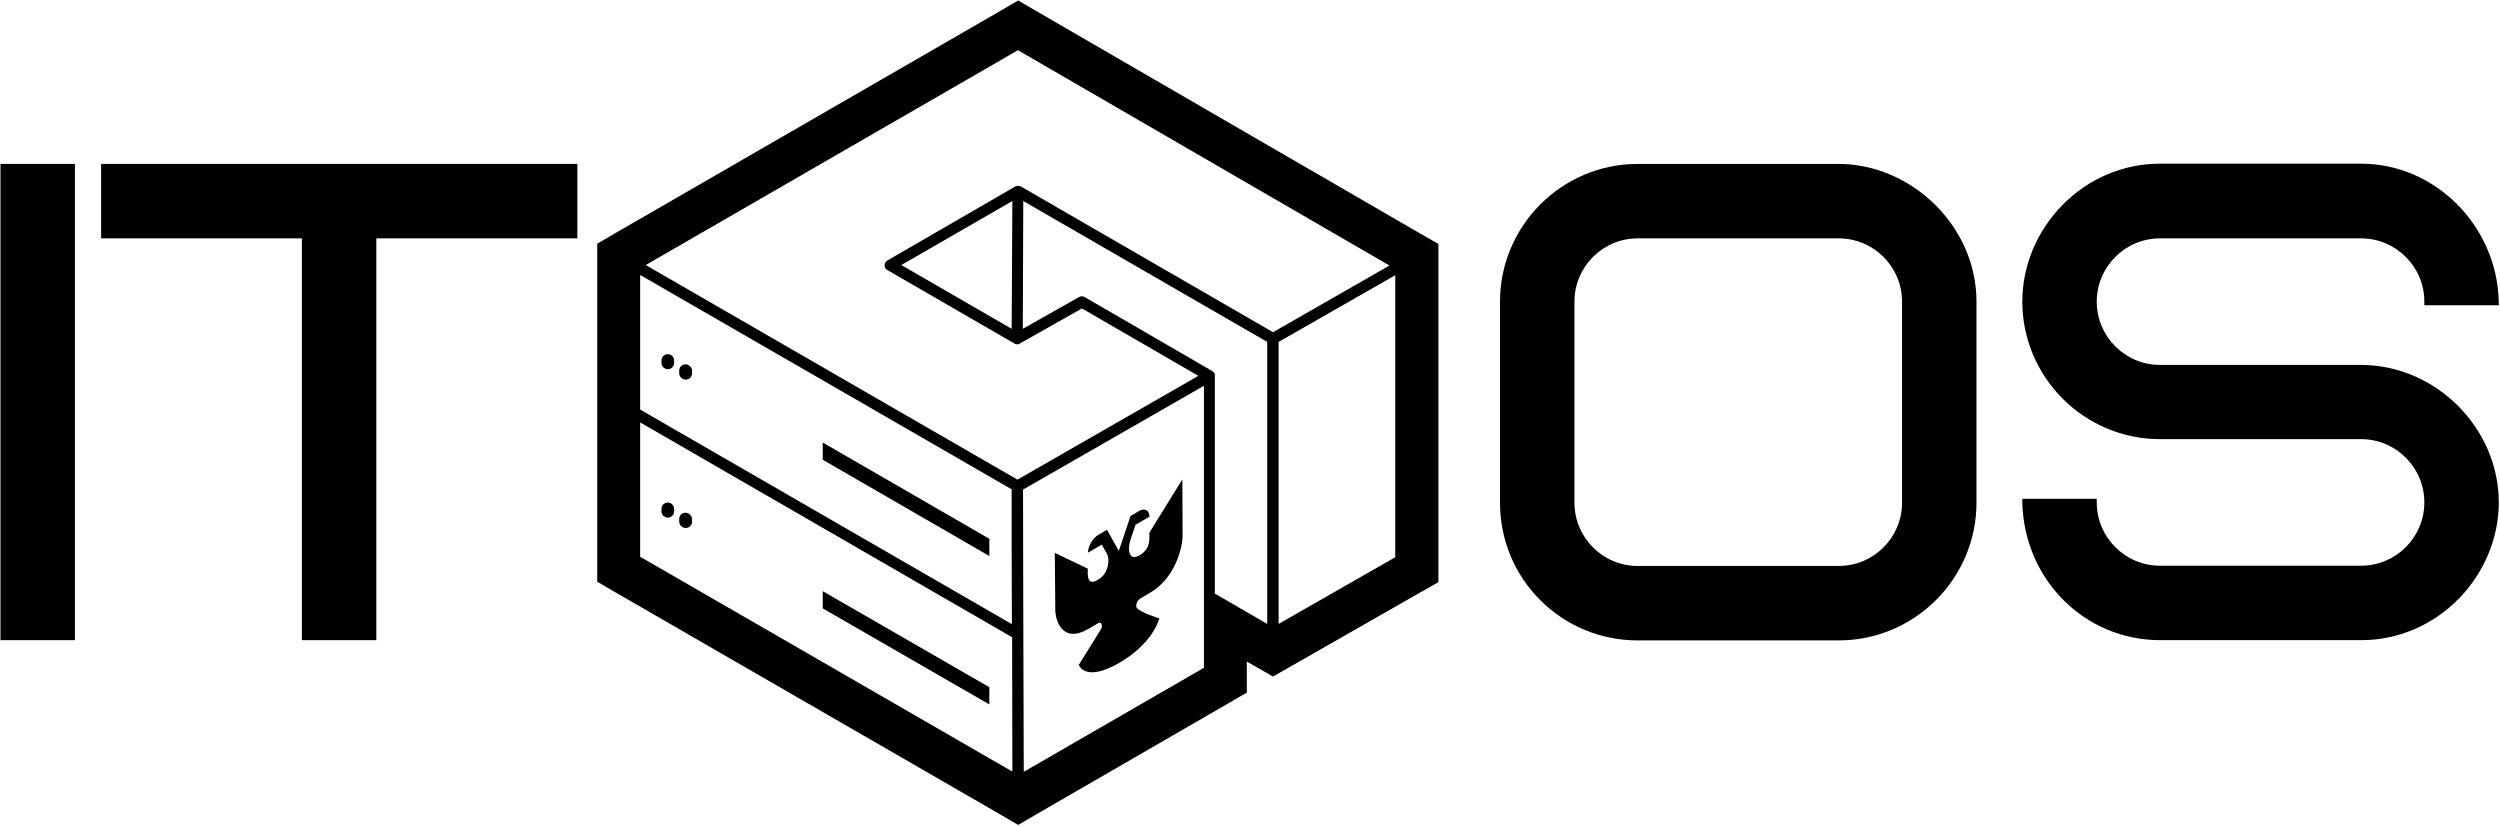
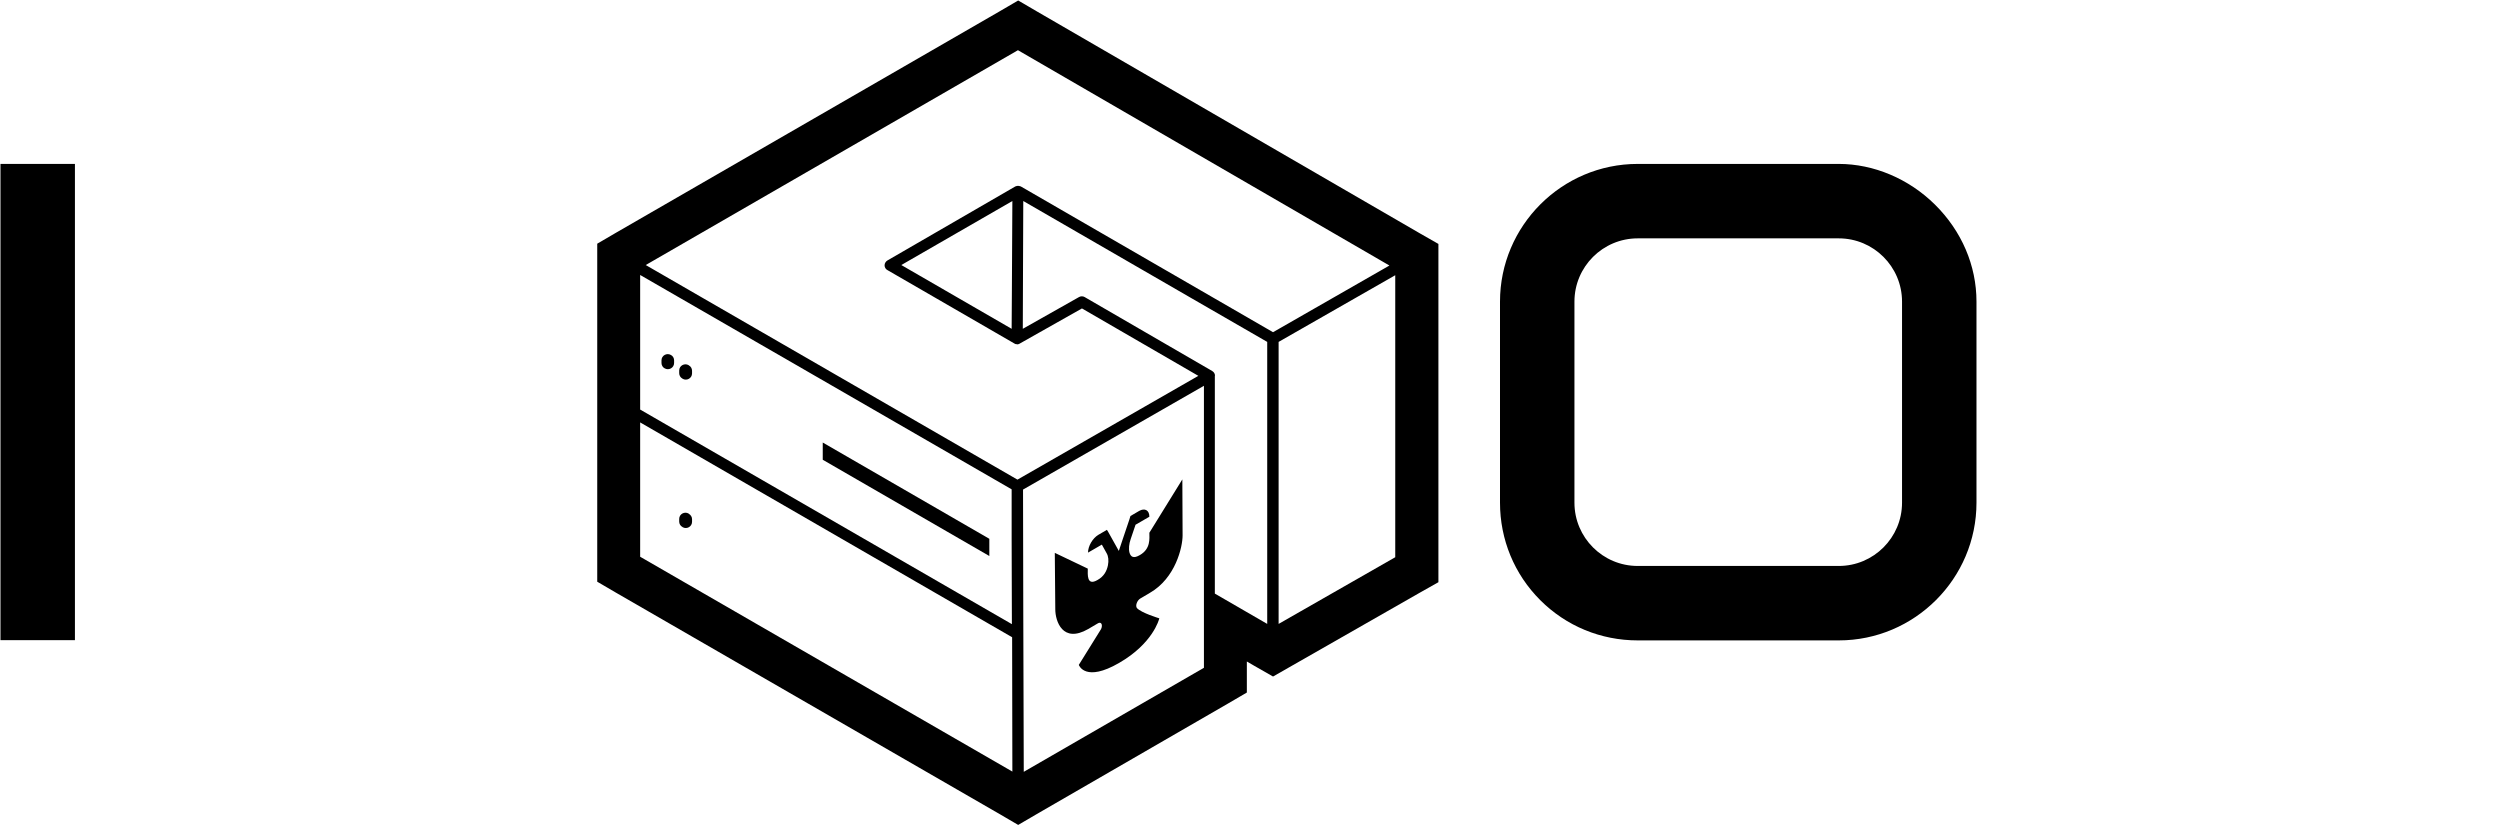
<svg xmlns="http://www.w3.org/2000/svg" width="1031" height="341" viewBox="0 0 1031 341" fill="none">
  <path d="M30.9 67.6H0.2V264H30.9V67.6Z" fill="black" />
-   <path d="M41.7 67.6V98.3H124.5V264H155.2V98.3H238.1V67.6H41.7Z" fill="black" />
  <path d="M758.3 67.6H675.4C644.1 67.6 618.6 93.1 618.6 124.4V207.3C618.6 222.5 624.5 236.8 635.2 247.5C645.9 258.2 660.2 264.1 675.4 264.1H758.3C789.6 264.1 815.1 238.6 815.1 207.3V124.4C815.1 109.5 809 95.3 798 84.4C787.2 73.7 772.7 67.6 758.3 67.6ZM649.3 124.4C649.3 110 661 98.3 675.4 98.3H758.3C772.7 98.3 784.4 110 784.4 124.4V207.3C784.4 221.7 772.7 233.4 758.3 233.4H675.4C661 233.4 649.3 221.7 649.3 207.3V124.4Z" fill="black" />
-   <path d="M973.7 150.5H890.8C876.4 150.5 864.7 138.8 864.7 124.4C864.7 110 876.4 98.3 890.8 98.3H973.7C988.1 98.3 999.8 110 999.8 124.4V125.9H1030.5V124.3C1029.7 93 1004.2 67.5 973.7 67.5H890.8C875.6 67.5 861.3 73.6 850.5 84.6C840 95.3 834 109.7 834 124.3C834 155.6 859.5 181.1 890.8 181.1H973.7C988.1 181.1 999.8 192.8 999.8 207.2C999.8 221.6 988.1 233.3 973.7 233.3H890.8C876.4 233.3 864.7 221.6 864.7 207.2V205.7H834V207.3C834.8 239.1 859.8 264 890.8 264H973.7C988.9 264 1003.2 257.9 1014 246.9C1024.5 236.2 1030.5 221.8 1030.5 207.2C1030.5 176.5 1004.5 150.5 973.7 150.5Z" fill="black" />
  <path d="M585.5 96.2L427.6 4.7L419.9 0.2L412.2 4.7L254 96L246.3 100.5V239.9L254 244.4L412.2 335.7L419.9 340.2L427.6 335.7L506.5 290.1L514.2 285.6V272.8L517.3 274.6L525 279L532.7 274.6L585.4 244.5L593.2 240.1V100.6L585.5 96.2ZM501 154.7C501 154.6 501 154.6 501 154.5V154.4C501 154.3 500.9 154.1 500.8 154C500.8 154 500.8 154 500.8 153.9C500.7 153.7 500.5 153.5 500.3 153.3C500.2 153.2 500.1 153.1 499.9 153L447.3 122.5C446.6 122.1 445.7 122.1 445 122.5L421.8 135.6L421.9 108.6L422 82.9L491.4 123L522.6 141V257.3L501 244.8V155.1C501.1 155 501.1 154.8 501 154.7ZM421 76.9C420.9 76.9 420.8 76.8 420.7 76.8C420.1 76.6 419.5 76.6 419 76.8C418.9 76.8 418.8 76.9 418.7 76.9L366 107.4C365.3 107.8 364.8 108.6 364.8 109.4C364.8 110.2 365.2 111 366 111.4L418.4 141.7C418.5 141.7 418.5 141.8 418.6 141.8C418.7 141.9 418.8 141.9 418.9 141.9H419C419.2 141.9 419.3 142 419.5 142H419.6C419.8 142 419.9 142 420.1 141.9C420.2 141.9 420.2 141.8 420.3 141.8C420.4 141.8 420.6 141.7 420.7 141.6L446.2 127.2L494.2 155L419.6 197.8L266.3 109.3L419.8 20.7L573 109.5L525 137L421 76.9ZM417.5 82.9L417.3 119.9L417.2 135.6L371.7 109.3L417.5 82.9ZM496.5 159.1V275.4L422.2 318.3L422 252.3L421.9 201.9L496.5 159.1ZM417.4 262.8L417.5 318.2L264 229.6V174.2L417.4 262.8ZM264 168.9V113.4L338.2 156.2L417.2 201.8V222L417.3 257.4L264 168.9ZM527.3 141L575.4 113.5V229.8L527.3 257.3V141Z" fill="black" />
-   <path d="M276.7 207.6C275 206.6 272.8 207.8 272.8 209.8V210.9C272.8 211.8 273.3 212.7 274.1 213.1C275.8 214.1 278 212.9 278 210.9V209.8C278 208.9 277.5 208.1 276.7 207.6Z" fill="black" />
  <path d="M284.1 211.9L284 211.8C282.3 210.8 280.1 212 280.1 214V215.1C280.1 216 280.6 216.9 281.4 217.3L281.5 217.4C283.2 218.4 285.4 217.2 285.4 215.2V214.1C285.4 213.2 284.9 212.4 284.1 211.9Z" fill="black" />
-   <path d="M339.3 243.8V250.9L408 290.5V283.4L339.3 243.8Z" fill="black" />
  <path d="M276.7 146.4C275 145.4 272.8 146.6 272.8 148.6V149.7C272.8 150.6 273.3 151.5 274.1 151.9C275.8 152.9 278 151.7 278 149.7V148.6C278 147.7 277.5 146.8 276.7 146.4Z" fill="black" />
  <path d="M284.1 150.7L284 150.6C282.3 149.6 280.1 150.8 280.1 152.8V153.9C280.1 154.8 280.6 155.7 281.4 156.1L281.5 156.2C283.2 157.2 285.4 156 285.4 154V152.9C285.4 152 284.9 151.1 284.1 150.7Z" fill="black" />
  <path d="M339.3 182.5V189.6L408 229.3V222.2L339.3 182.5Z" fill="black" />
  <path d="M487.6 197.7L487.701 220.8C487.701 225.6 484.801 238.4 474.201 244.5L470.3 246.8C468.9 247.6 468.101 249.9 468.901 250.8C470.801 252.8 477.8 254.9 478.1 255C478 255.5 475.4 265.4 461.5 273.4C447.7 281.4 445.001 274.5 444.901 274.2L454.1 259.4C454.9 257.6 454.101 256.2 452.701 257.1L448.8 259.4C438.2 265.5 435.201 256.1 435.201 251.3L435 228L448.6 234.5C448.6 236.9 448.1 241.8 452.6 239.2C455.3 237.7 456.401 235.5 456.901 233.2C457.301 231.2 457.101 229.4 456.401 228.2L454.401 224.6L448.701 227.9C448.701 225.2 450.601 222 452.901 220.6C453.001 220.5 454.8 219.5 456.5 218.5L457.1 219.5C458.3 221.7 461.201 226.8 461.401 227.2C461.501 226.7 464.501 218.1 465.701 214.4L466.201 212.8C467.901 211.8 469.7 210.8 469.8 210.7C472.1 209.4 474 210.4 474 213.1L468.3 216.4L466.3 222.3C465.6 224.3 465.4 226.4 465.8 227.9C466.3 229.6 467.4 230.5 470.1 228.9C474.6 226.3 474 222.1 474 219.7L487.6 197.7Z" fill="black" />
</svg>